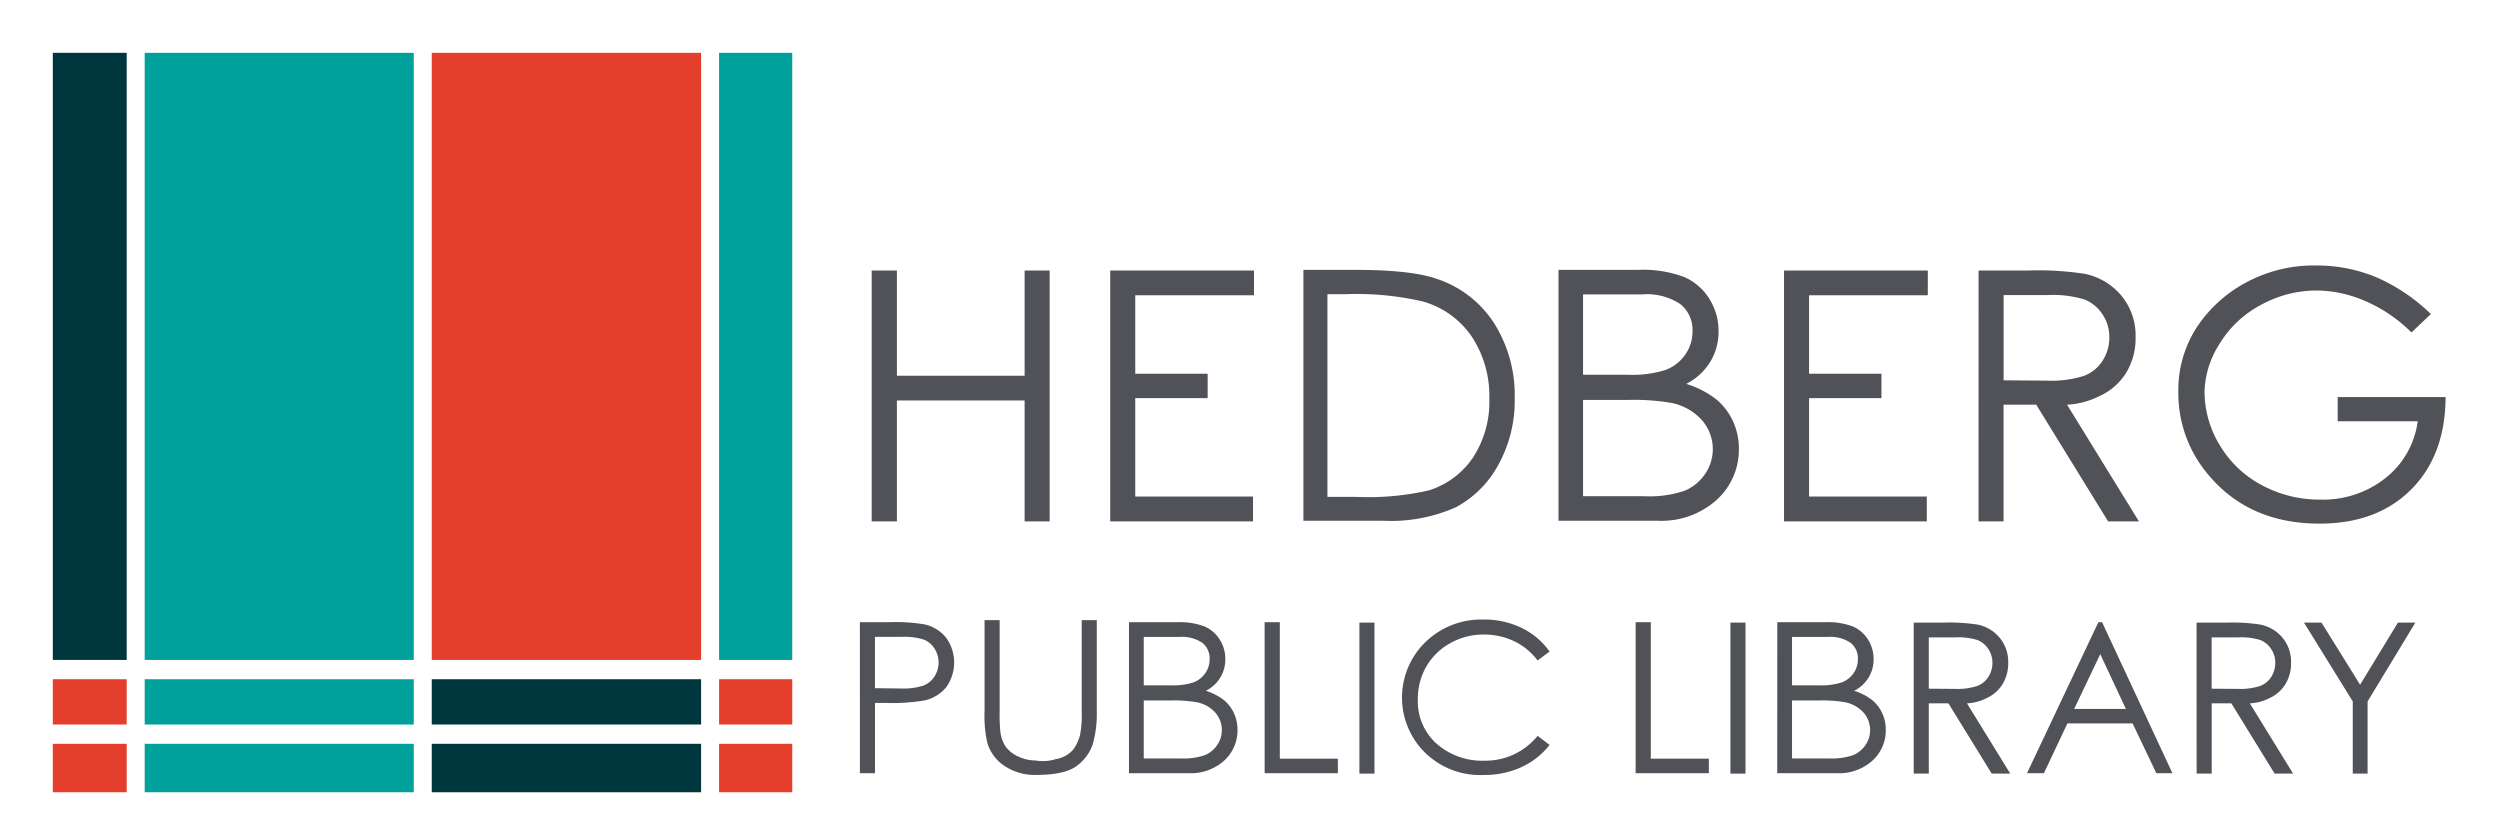
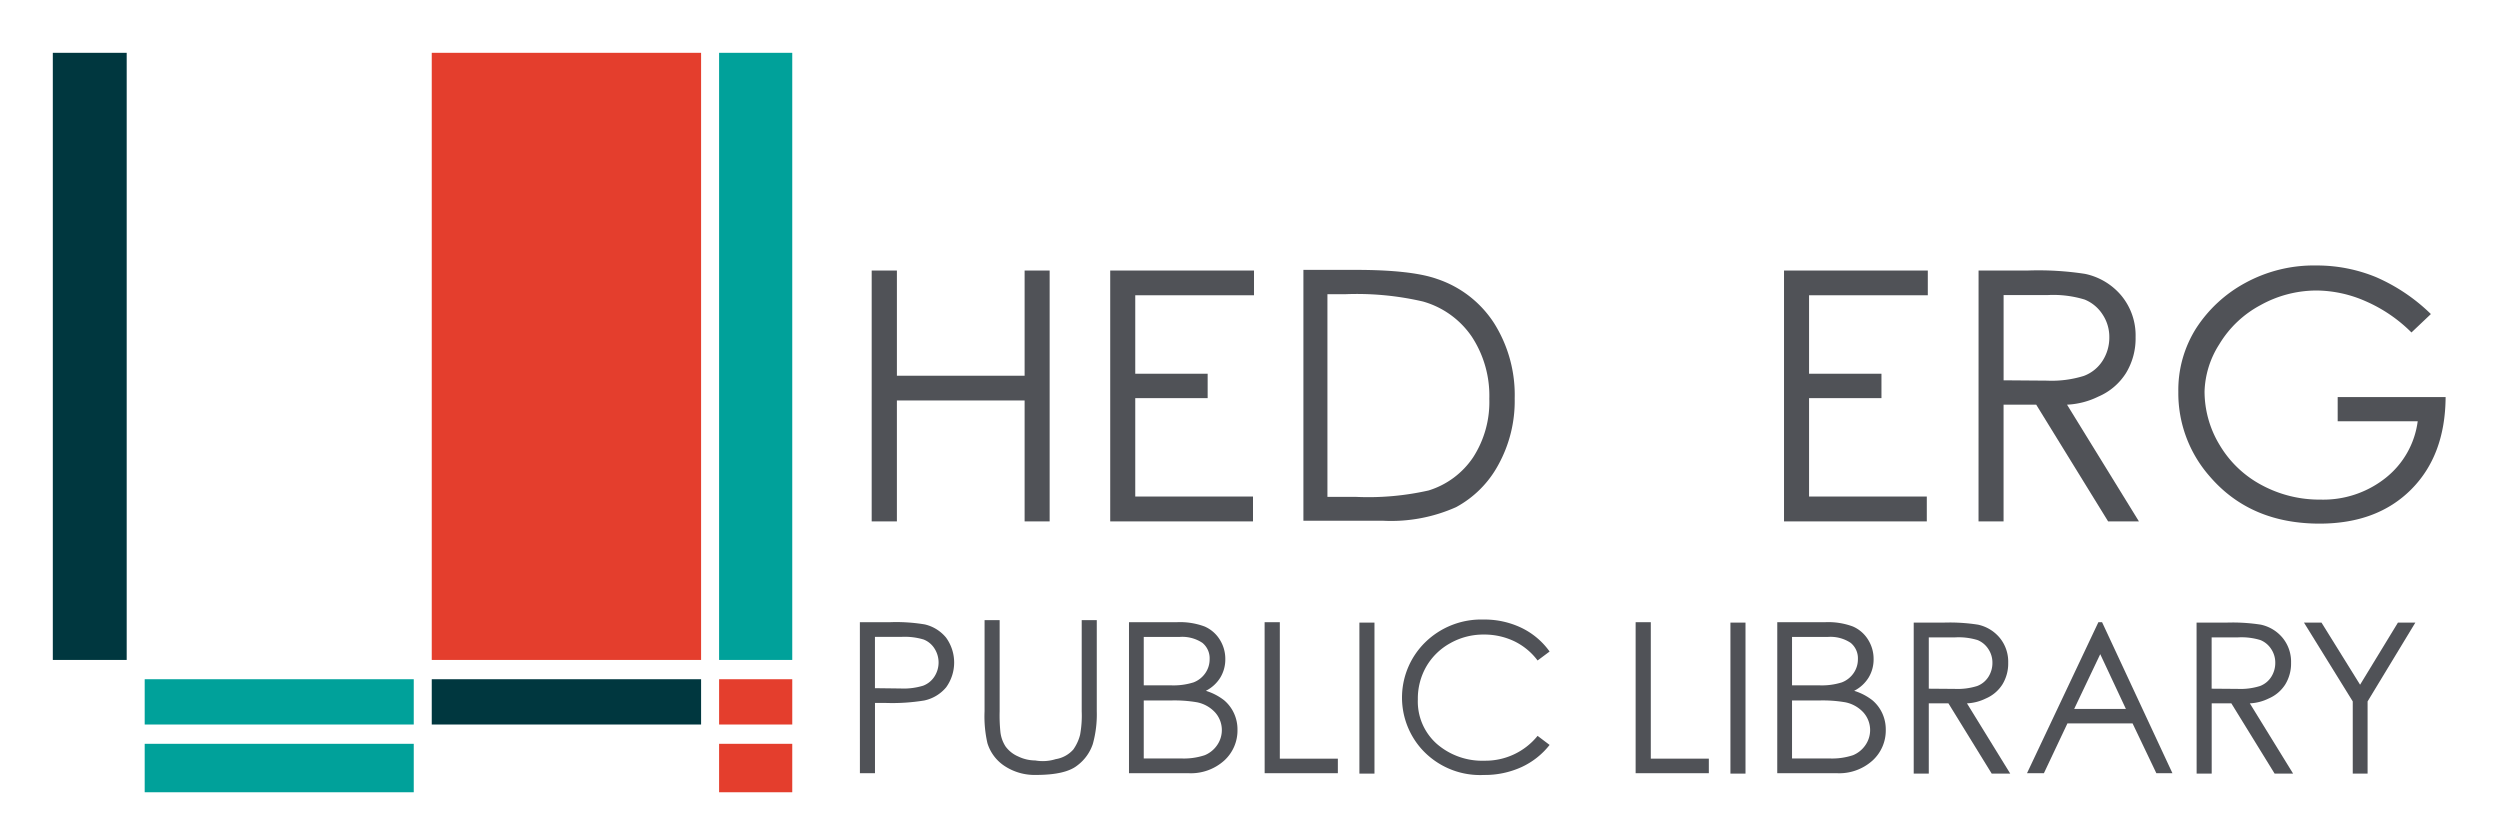
<svg xmlns="http://www.w3.org/2000/svg" width="284" height="94" viewBox="0 0 284 94">
  <defs>
    <clipPath id="clip-path">
      <rect id="Rectangle_2998" data-name="Rectangle 2998" width="271.824" height="84" fill="none" />
    </clipPath>
    <clipPath id="clip-logo">
      <rect width="284" height="94" />
    </clipPath>
  </defs>
  <g id="logo" clip-path="url(#clip-logo)">
    <g id="Group_6098" data-name="Group 6098" transform="translate(-629 -683)">
      <g id="Group_6025" data-name="Group 6025" transform="translate(635 689)">
        <rect id="Rectangle_2984" data-name="Rectangle 2984" width="30.597" height="5.145" transform="translate(43.047 71.16)" fill="#00373f" />
-         <rect id="Rectangle_2985" data-name="Rectangle 2985" width="8.392" height="5.145" transform="translate(0 71.16)" fill="#e43e2d" />
        <rect id="Rectangle_2986" data-name="Rectangle 2986" width="30.565" height="5.503" transform="translate(10.437 78.497)" fill="#00a19a" />
-         <rect id="Rectangle_2987" data-name="Rectangle 2987" width="8.392" height="5.503" transform="translate(0 78.497)" fill="#e43e2d" />
        <rect id="Rectangle_2988" data-name="Rectangle 2988" width="30.597" height="68.969" transform="translate(43.047)" fill="#e43e2d" />
        <rect id="Rectangle_2989" data-name="Rectangle 2989" width="8.392" height="68.969" fill="#00373f" />
-         <rect id="Rectangle_2990" data-name="Rectangle 2990" width="30.565" height="68.969" transform="translate(10.437)" fill="#00a19a" />
        <rect id="Rectangle_2991" data-name="Rectangle 2991" width="30.565" height="5.145" transform="translate(10.437 71.16)" fill="#00a19a" />
        <rect id="Rectangle_2992" data-name="Rectangle 2992" width="8.311" height="5.503" transform="translate(75.689 78.497)" fill="#e43e2d" />
-         <rect id="Rectangle_2993" data-name="Rectangle 2993" width="30.597" height="5.503" transform="translate(43.047 78.497)" fill="#00373f" />
        <rect id="Rectangle_2994" data-name="Rectangle 2994" width="8.311" height="68.969" transform="translate(75.689)" fill="#00a19a" />
        <rect id="Rectangle_2995" data-name="Rectangle 2995" width="8.311" height="5.145" transform="translate(75.69 71.16)" fill="#e43e2d" />
        <path id="Path_53246" data-name="Path 53246" d="M223.048,59.3h2.864V71.258H240.42V59.3h2.844V87.8H240.42V74.064H225.911V87.8h-2.864Z" transform="translate(-130.024 -34.571)" fill="#505257" />
        <path id="Path_53247" data-name="Path 53247" d="M288.018,59.3h16.335V62.11H290.863v8.917h8.225v2.768h-8.225V84.98h13.376V87.8h-16.22Z" transform="translate(-167.898 -34.571)" fill="#505257" />
        <g id="Group_6024" data-name="Group 6024">
          <g id="Group_6023" data-name="Group 6023" clip-path="url(#clip-path)">
            <path id="Path_53248" data-name="Path 53248" d="M340.64,87.621v-28.5h5.9q6.4,0,9.3,1.038a12.35,12.35,0,0,1,6.467,5.026,15.3,15.3,0,0,1,2.335,8.542,15,15,0,0,1-1.854,7.533,11.859,11.859,0,0,1-4.8,4.814,18.084,18.084,0,0,1-8.273,1.547Zm2.729-2.71h3.286a31.1,31.1,0,0,0,8.206-.73,9.435,9.435,0,0,0,5.054-3.757,11.585,11.585,0,0,0,1.845-6.659,12.229,12.229,0,0,0-1.989-7.053,9.987,9.987,0,0,0-5.564-4,33.261,33.261,0,0,0-8.82-.826h-2.018Z" transform="translate(-198.573 -34.464)" fill="#505257" />
-             <path id="Path_53249" data-name="Path 53249" d="M410.126,59.12h9.051a13.3,13.3,0,0,1,5.208.807,6.335,6.335,0,0,1,2.873,2.479,6.814,6.814,0,0,1,1.048,3.69,6.6,6.6,0,0,1-.932,3.459,6.842,6.842,0,0,1-2.738,2.518,10.7,10.7,0,0,1,3.44,1.778,7.105,7.105,0,0,1,1.864,2.45,7.316,7.316,0,0,1,.673,3.133,7.681,7.681,0,0,1-2.517,5.813,9.4,9.4,0,0,1-6.726,2.373H410.126Zm2.787,2.786v9.129h5.054a12.545,12.545,0,0,0,4.353-.557,4.772,4.772,0,0,0,2.21-1.74,4.54,4.54,0,0,0,.817-2.642,3.754,3.754,0,0,0-1.364-3.075,6.843,6.843,0,0,0-4.343-1.115Zm0,11.992V84.833h6.957a12.477,12.477,0,0,0,4.564-.615,5.265,5.265,0,0,0,2.335-1.9,4.994,4.994,0,0,0-.356-6.131A6.326,6.326,0,0,0,423,74.244a25.092,25.092,0,0,0-5.054-.346Z" transform="translate(-239.079 -34.463)" fill="#505257" />
            <path id="Path_53250" data-name="Path 53250" d="M471.549,59.3h16.335V62.11H474.394v8.917h8.225v2.768h-8.225V84.98h13.376V87.8h-16.22Z" transform="translate(-274.885 -34.571)" fill="#505257" />
            <path id="Path_53251" data-name="Path 53251" d="M524.541,59.3h5.669a34.831,34.831,0,0,1,6.438.385,7.339,7.339,0,0,1,4.131,2.489,7.089,7.089,0,0,1,1.6,4.7,7.549,7.549,0,0,1-1.1,4.093,6.92,6.92,0,0,1-3.142,2.662,8.966,8.966,0,0,1-3.546.913l8.167,13.26h-3.5l-8.168-13.26h-3.709V87.8h-2.844Zm2.844,2.787v9.686l4.9.038a12.323,12.323,0,0,0,4.218-.538,4.324,4.324,0,0,0,2.133-1.73,4.867,4.867,0,0,0,.759-2.671,4.592,4.592,0,0,0-.778-2.595A4.381,4.381,0,0,0,536.59,62.6a12.184,12.184,0,0,0-4.189-.509Z" transform="translate(-305.776 -34.571)" fill="#505257" />
            <path id="Path_53252" data-name="Path 53252" d="M607.651,63.438l-2.21,2.095a16.872,16.872,0,0,0-5.218-3.555,14.056,14.056,0,0,0-5.544-1.211,13.109,13.109,0,0,0-6.371,1.653,12.078,12.078,0,0,0-4.7,4.459,10.489,10.489,0,0,0-1.672,5.343,11.737,11.737,0,0,0,1.73,6.121,12.193,12.193,0,0,0,4.775,4.536A13.8,13.8,0,0,0,595.1,84.52a11.386,11.386,0,0,0,7.427-2.479,9.828,9.828,0,0,0,3.623-6.419h-9.09V72.874h12.261q-.039,6.611-3.911,10.493t-10.406,3.882q-7.88,0-12.492-5.381a14.3,14.3,0,0,1-3.555-9.589,13.118,13.118,0,0,1,2.027-7.226,15.325,15.325,0,0,1,5.583-5.151,16.235,16.235,0,0,1,8.033-1.979,17.659,17.659,0,0,1,6.8,1.317,20.719,20.719,0,0,1,6.246,4.2" transform="translate(-337.499 -33.765)" fill="#505257" />
            <path id="Path_53253" data-name="Path 53253" d="M219.829,155.089h3.412a19.8,19.8,0,0,1,3.967.254,4.418,4.418,0,0,1,2.406,1.492,4.813,4.813,0,0,1,.017,5.65,4.442,4.442,0,0,1-2.5,1.5,22.382,22.382,0,0,1-4.361.278h-1.225v7.981h-1.712Zm1.712,1.666v5.83l2.915.035a7.569,7.569,0,0,0,2.562-.318,2.628,2.628,0,0,0,1.283-1.041,2.943,2.943,0,0,0,0-3.187,2.573,2.573,0,0,0-1.231-1.018,7.433,7.433,0,0,0-2.5-.3Z" transform="translate(-128.147 -90.408)" fill="#505257" />
            <path id="Path_53254" data-name="Path 53254" d="M253.8,154.534h1.712v10.352a18.624,18.624,0,0,0,.081,2.3,3.8,3.8,0,0,0,.59,1.695,3.474,3.474,0,0,0,1.428,1.134,4.516,4.516,0,0,0,1.949.457,4.924,4.924,0,0,0,2.325-.151,3.365,3.365,0,0,0,2-1.1,5.072,5.072,0,0,0,.764-1.66,12.06,12.06,0,0,0,.185-2.672V154.534h1.712v10.352a12.559,12.559,0,0,1-.451,3.719,5.044,5.044,0,0,1-1.8,2.464q-1.347,1.047-4.644,1.047a6.209,6.209,0,0,1-3.557-1,4.778,4.778,0,0,1-1.972-2.614,13.681,13.681,0,0,1-.324-3.621Z" transform="translate(-147.952 -90.084)" fill="#505257" />
            <path id="Path_53255" data-name="Path 53255" d="M293.13,155.089h5.448a8.006,8.006,0,0,1,3.134.486,3.814,3.814,0,0,1,1.73,1.492,4.1,4.1,0,0,1,.63,2.221,3.975,3.975,0,0,1-.561,2.082,4.119,4.119,0,0,1-1.648,1.515,6.43,6.43,0,0,1,2.07,1.07,4.275,4.275,0,0,1,1.122,1.475,4.4,4.4,0,0,1,.4,1.885,4.622,4.622,0,0,1-1.515,3.5,5.66,5.66,0,0,1-4.048,1.429H293.13Zm1.677,1.677v5.494h3.042a7.544,7.544,0,0,0,2.62-.335,2.875,2.875,0,0,0,1.33-1.046,2.734,2.734,0,0,0,.492-1.591,2.26,2.26,0,0,0-.821-1.851,4.119,4.119,0,0,0-2.614-.671Zm0,7.218v6.582h4.187a7.527,7.527,0,0,0,2.747-.37,3.171,3.171,0,0,0,1.406-1.146,3.006,3.006,0,0,0-.214-3.689,3.807,3.807,0,0,0-2.053-1.169,15.1,15.1,0,0,0-3.042-.208Z" transform="translate(-170.877 -90.408)" fill="#505257" />
            <path id="Path_53256" data-name="Path 53256" d="M330.072,155.089H331.8v15.5h6.593v1.654h-8.316Z" transform="translate(-192.412 -90.407)" fill="#505257" />
            <rect id="Rectangle_2996" data-name="Rectangle 2996" width="1.712" height="17.154" transform="translate(148.428 64.728)" fill="#505257" />
            <path id="Path_53257" data-name="Path 53257" d="M384.256,158l-1.365,1.018a7.275,7.275,0,0,0-2.678-2.2,7.907,7.907,0,0,0-3.441-.746,7.624,7.624,0,0,0-3.805.983,7.092,7.092,0,0,0-2.713,2.643,7.3,7.3,0,0,0-.966,3.742,6.43,6.43,0,0,0,2.152,5.049,7.857,7.857,0,0,0,5.424,1.914,7.616,7.616,0,0,0,6.027-2.822l1.365,1.03a8.652,8.652,0,0,1-3.2,2.522,10.052,10.052,0,0,1-4.279.89,8.932,8.932,0,0,1-7.113-3,8.795,8.795,0,0,1,.468-12.076,9.086,9.086,0,0,1,6.61-2.58,9.7,9.7,0,0,1,4.343.954A8.434,8.434,0,0,1,384.256,158" transform="translate(-214.221 -89.987)" fill="#505257" />
            <path id="Path_53258" data-name="Path 53258" d="M431.134,155.089h1.723v15.5h6.593v1.654h-8.316Z" transform="translate(-251.326 -90.407)" fill="#505257" />
            <rect id="Rectangle_2997" data-name="Rectangle 2997" width="1.712" height="17.154" transform="translate(190.577 64.728)" fill="#505257" />
            <path id="Path_53259" data-name="Path 53259" d="M469.712,155.089h5.448a8.011,8.011,0,0,1,3.135.486,3.814,3.814,0,0,1,1.729,1.492,4.1,4.1,0,0,1,.631,2.221,3.975,3.975,0,0,1-.561,2.082,4.121,4.121,0,0,1-1.648,1.515,6.433,6.433,0,0,1,2.07,1.07,4.275,4.275,0,0,1,1.122,1.475,4.4,4.4,0,0,1,.4,1.885,4.623,4.623,0,0,1-1.515,3.5,5.661,5.661,0,0,1-4.048,1.429h-6.766Zm1.677,1.677v5.494h3.042a7.542,7.542,0,0,0,2.62-.335,2.878,2.878,0,0,0,1.33-1.046,2.737,2.737,0,0,0,.491-1.591,2.261,2.261,0,0,0-.821-1.851,4.12,4.12,0,0,0-2.614-.671Zm0,7.218v6.582h4.187a7.531,7.531,0,0,0,2.747-.37,3.169,3.169,0,0,0,1.405-1.146,3.005,3.005,0,0,0-.214-3.689,3.807,3.807,0,0,0-2.053-1.169,15.1,15.1,0,0,0-3.042-.208Z" transform="translate(-273.814 -90.408)" fill="#505257" />
            <path id="Path_53260" data-name="Path 53260" d="M506.876,155.2h3.412a20.957,20.957,0,0,1,3.875.231,4.416,4.416,0,0,1,2.487,1.5,4.267,4.267,0,0,1,.96,2.828,4.546,4.546,0,0,1-.659,2.464,4.166,4.166,0,0,1-1.891,1.6,5.394,5.394,0,0,1-2.135.55l4.916,7.981h-2.105l-4.916-7.981h-2.232v7.981h-1.712Zm1.712,1.677v5.83l2.949.023a7.424,7.424,0,0,0,2.539-.324,2.606,2.606,0,0,0,1.284-1.041,2.928,2.928,0,0,0,.457-1.608,2.765,2.765,0,0,0-.469-1.562,2.638,2.638,0,0,0-1.22-1.012,7.346,7.346,0,0,0-2.521-.306Z" transform="translate(-295.478 -90.472)" fill="#505257" />
            <path id="Path_53261" data-name="Path 53261" d="M546.268,155.089l7.993,17.154h-1.828l-2.7-5.657h-7.4l-2.672,5.657h-1.92l8.108-17.154Zm-.208,3.632-2.961,6.223h5.876Z" transform="translate(-313.473 -90.408)" fill="#505257" />
            <path id="Path_53262" data-name="Path 53262" d="M583.921,155.2h3.412a20.956,20.956,0,0,1,3.875.231,4.415,4.415,0,0,1,2.487,1.5,4.267,4.267,0,0,1,.961,2.828,4.546,4.546,0,0,1-.659,2.464,4.166,4.166,0,0,1-1.891,1.6,5.394,5.394,0,0,1-2.134.55l4.916,7.981h-2.1l-4.916-7.981h-2.232v7.981h-1.712Zm1.712,1.677v5.83l2.949.023a7.424,7.424,0,0,0,2.539-.324,2.605,2.605,0,0,0,1.284-1.041,2.927,2.927,0,0,0,.457-1.608,2.765,2.765,0,0,0-.469-1.562,2.638,2.638,0,0,0-1.22-1.012,7.346,7.346,0,0,0-2.522-.306Z" transform="translate(-340.391 -90.472)" fill="#505257" />
            <path id="Path_53263" data-name="Path 53263" d="M613.179,155.2h1.99l4.383,7.056,4.3-7.056h1.978l-5.425,8.953v8.2H618.72v-8.2Z" transform="translate(-357.447 -90.472)" fill="#505257" />
          </g>
        </g>
      </g>
    </g>
  </g>
</svg>